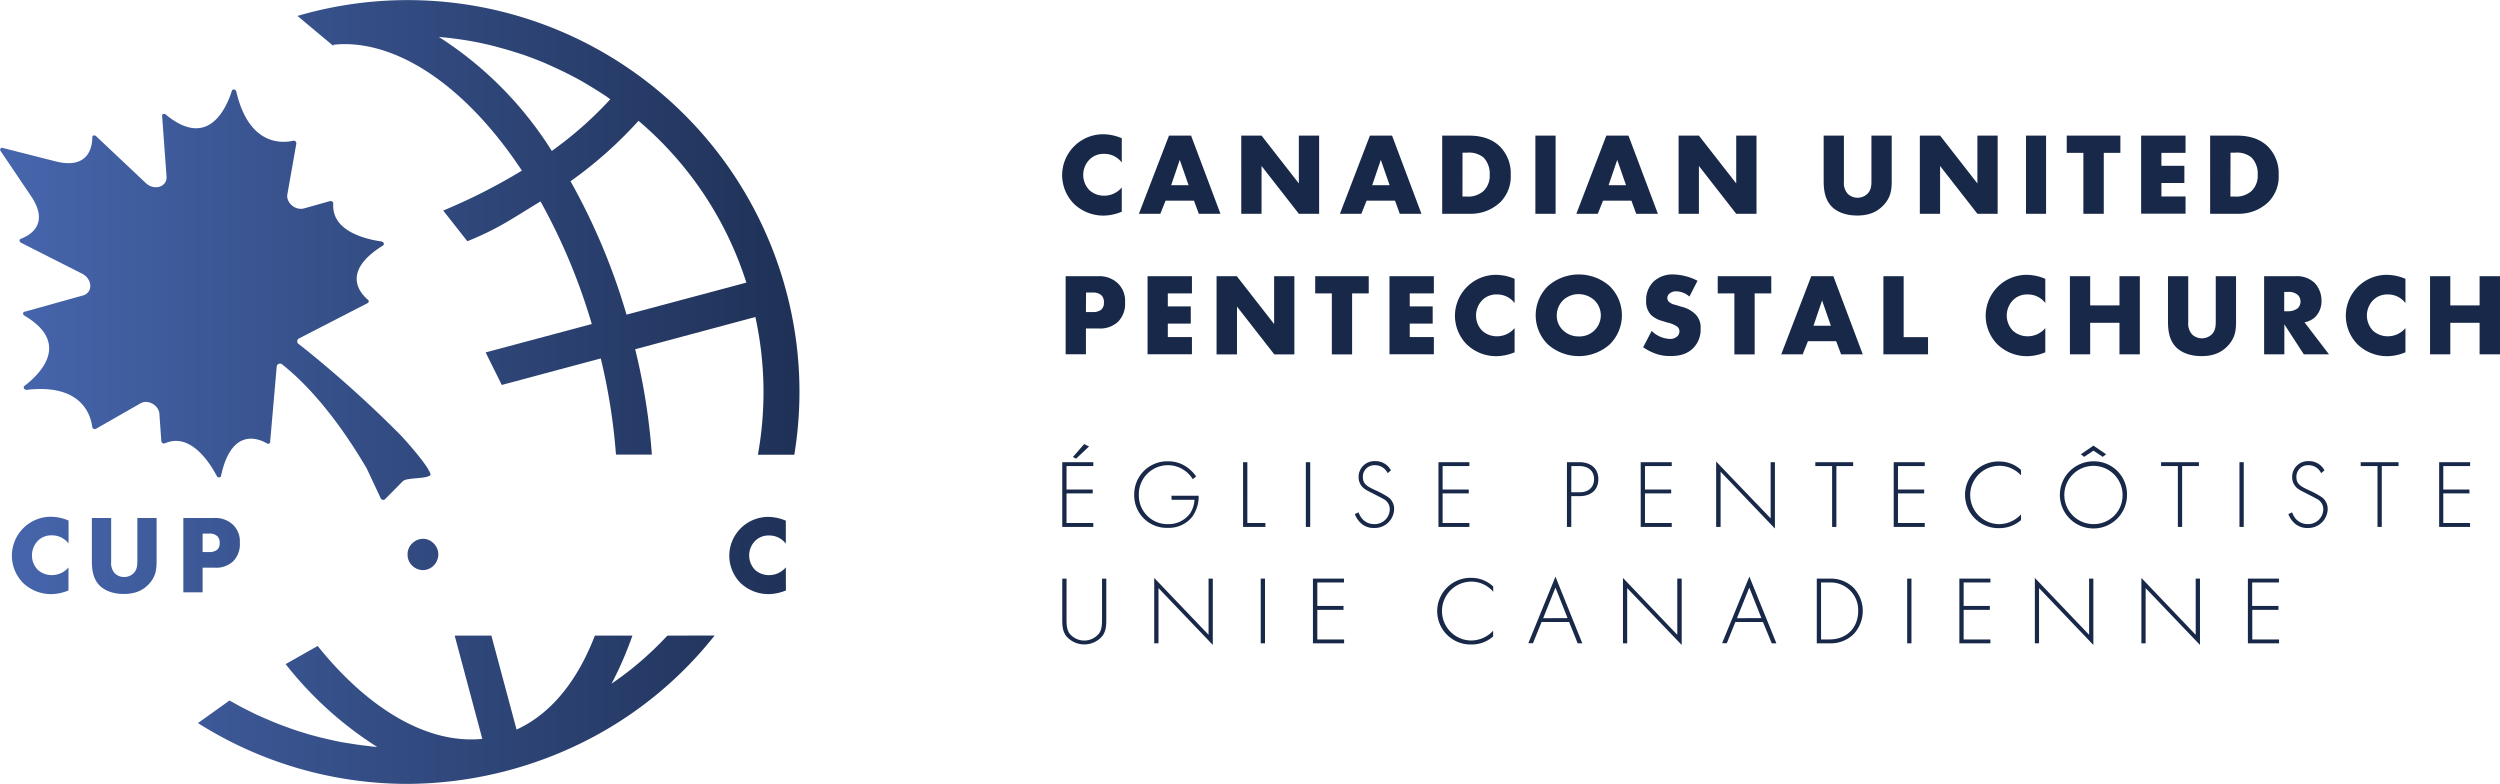
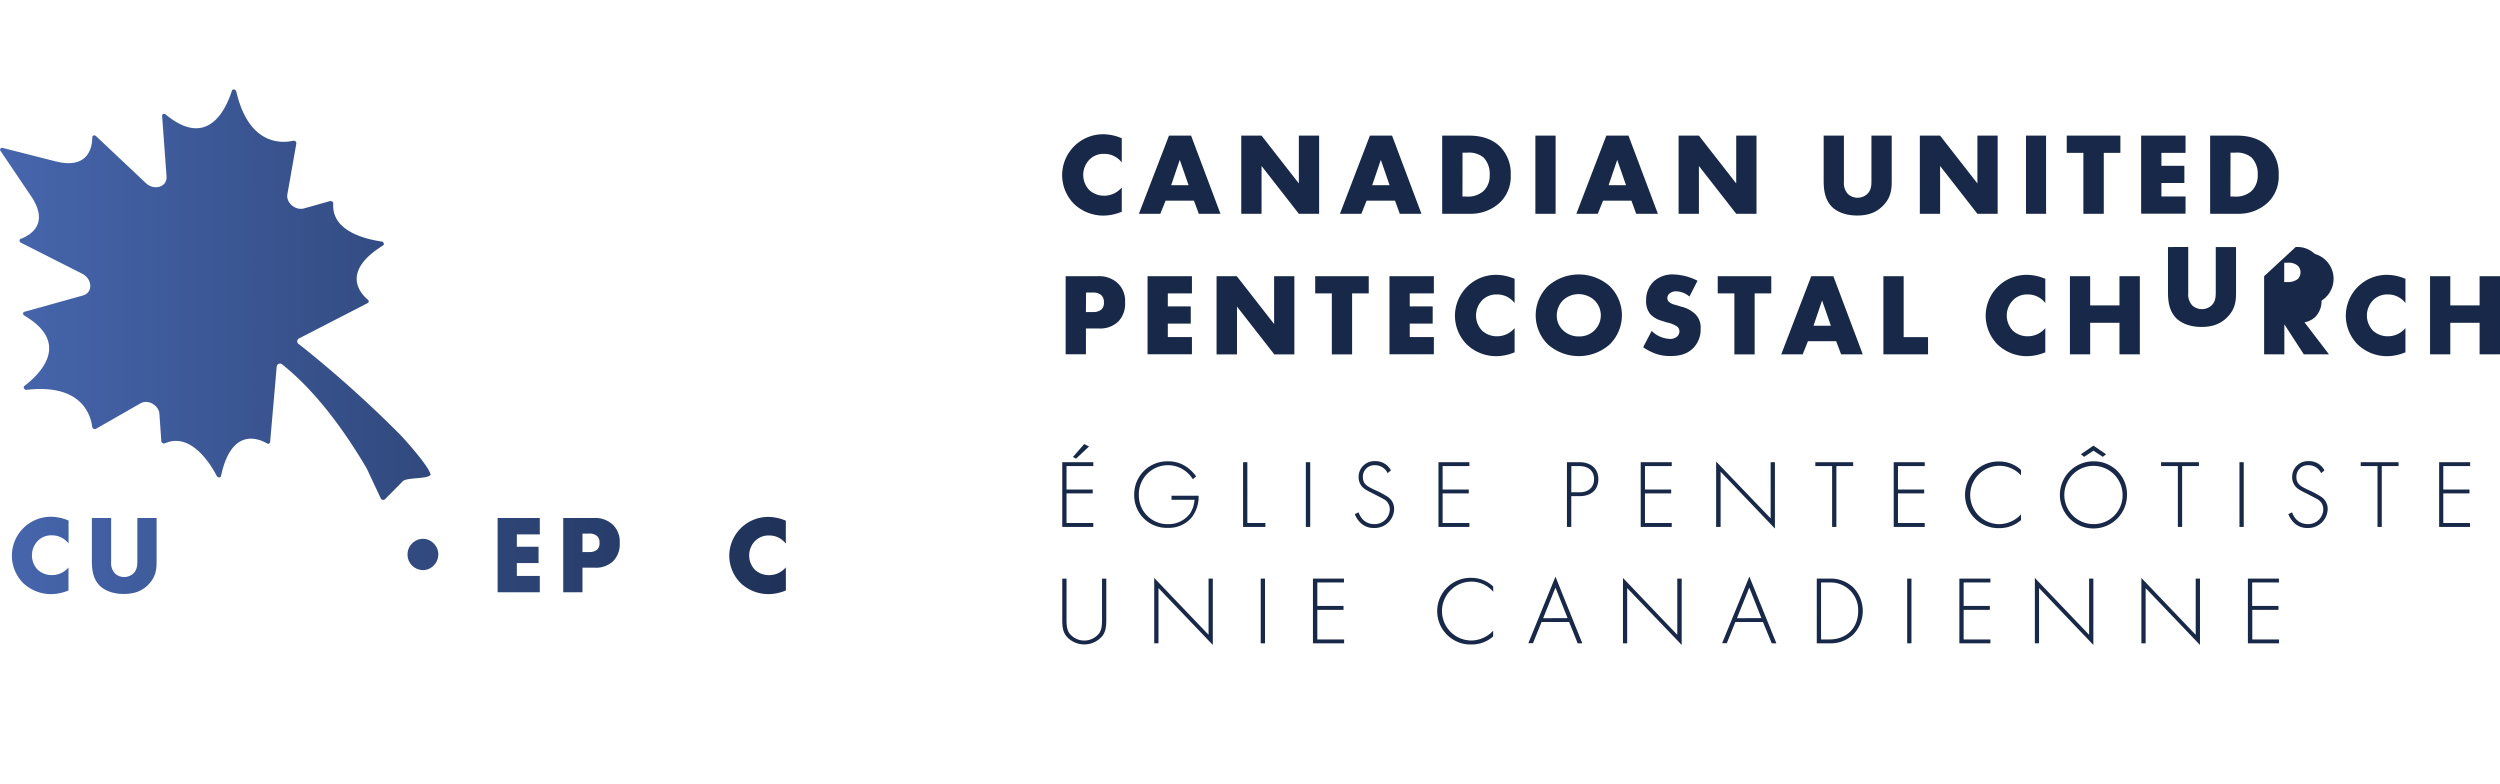
<svg xmlns="http://www.w3.org/2000/svg" xmlns:xlink="http://www.w3.org/1999/xlink" data-id="Layer_1" data-name="Layer 1" viewBox="0 0 871.35 273.15">
  <defs>
    <linearGradient id="New_Gradient_Swatch_11" x1="1.49" y1="184.79" x2="358.25" y2="184.79" gradientUnits="userSpaceOnUse">
      <stop offset="0" stop-color="#4b6cb7" />
      <stop offset="1" stop-color="#182848" />
    </linearGradient>
    <linearGradient id="New_Gradient_Swatch_11-2" x1="1.49" y1="241.78" x2="358.25" y2="241.78" xlink:href="#New_Gradient_Swatch_11" />
    <linearGradient id="New_Gradient_Swatch_11-3" x1="1.49" y1="241.99" x2="358.25" y2="241.99" xlink:href="#New_Gradient_Swatch_11" />
    <linearGradient id="New_Gradient_Swatch_11-4" x1="1.49" y1="241.7" x2="358.25" y2="241.7" xlink:href="#New_Gradient_Swatch_11" />
    <linearGradient id="New_Gradient_Swatch_11-6" x1="1.49" y1="241.45" x2="358.25" y2="241.45" xlink:href="#New_Gradient_Swatch_11" />
    <linearGradient id="New_Gradient_Swatch_11-11" x1="1.49" y1="150.95" x2="358.25" y2="150.95" xlink:href="#New_Gradient_Swatch_11" />
    <style>.cls-3{fill:url(#New_Gradient_Swatch_11-2)}.cls-4{fill:url(#New_Gradient_Swatch_11-3)}.cls-5{fill:url(#New_Gradient_Swatch_11-4)}</style>
  </defs>
-   <path d="M425.84 122a16.82 16.82 0 01-6.12 1.35 14.81 14.81 0 01-10.54-4.09 14.29 14.29 0 01-4.12-9.92A14.29 14.29 0 01419.47 95a17 17 0 016.37 1.39v8.45a7.56 7.56 0 00-6.16-3 6.87 6.87 0 00-4.9 1.8 7.64 7.64 0 00-.17 10.9 7.65 7.65 0 005.07 1.88 8 8 0 006.16-2.86zm25.16-3.86h-9.88l-1.84 4.58h-7.47l10.49-27.24h7.7l10.24 27.24h-7.55zm-1.88-5.39l-3.06-8.82-3 8.82zm18.37 9.97V95.48h7.07l13 16.66V95.48h7.07v27.24h-7.07l-13-16.66v16.66zm53.58-4.58h-9.89l-1.83 4.58h-7.47l10.45-27.24h7.72l10.24 27.24h-7.55zm-1.88-5.39l-3.06-8.82-3 8.82zm18.33 9.97V95.48h9.27c2.74 0 7.31.37 10.82 3.76a13.27 13.27 0 013.8 9.92 12.57 12.57 0 01-3.55 9.43 14.79 14.79 0 01-10.46 4.13zm7.07-6H546a8.12 8.12 0 006-2 7.39 7.39 0 002.08-5.59 8.16 8.16 0 00-2.12-6 8 8 0 00-5.64-1.72h-1.71zm32.46-21.24v27.24H570V95.48zm26.42 22.66h-9.88l-1.84 4.58h-7.47l10.45-27.24h7.72l10.25 27.24h-7.56zm-1.88-5.39l-3.06-8.82-3 8.82zm18.33 9.97V95.48H627l13 16.66V95.48h7.07v27.24H640l-13-16.66v16.66zm57.62-27.24v16.13a5.52 5.52 0 001.39 4.21 5 5 0 006.61.12c1.64-1.43 1.59-3.43 1.59-4.94V95.48h7.07v15.64c0 2.86-.12 5.84-3.06 8.82-2.29 2.33-5.15 3.39-9 3.39-4.28 0-7.35-1.47-9-3.27-2.37-2.57-2.66-6-2.66-8.94V95.48zM704 122.72V95.48h7.06l13 16.66V95.48h7.06v27.24h-7.06l-13-16.66v16.66zm44-27.24v27.24h-7V95.48zm20.11 6v21.24H761v-21.24h-5.8v-6h18.7v6zm28.5 0h-8.41V106h8v6h-8v4.69h8.41v6h-15.48V95.48h15.48zm8.57 21.24V95.48h9.27c2.74 0 7.31.37 10.82 3.76a13.27 13.27 0 013.8 9.92 12.57 12.57 0 01-3.55 9.43 14.79 14.79 0 01-10.46 4.13zm7.07-6h1.43a8.12 8.12 0 006-2 7.39 7.39 0 002.08-5.59 8.12 8.12 0 00-2.12-6 8 8 0 00-5.64-1.72h-1.71zm-398.9 45.97v9h-7.07v-27.21h11.27a9.38 9.38 0 016.9 2.45 8.42 8.42 0 012.54 6.61 8.86 8.86 0 01-2.41 6.78 9.06 9.06 0 01-6.78 2.37zm0-5.71h2.37a4.66 4.66 0 003-.86 3.15 3.15 0 00.9-2.49 3.32 3.32 0 00-.82-2.45 4.14 4.14 0 00-3-1h-2.41zm36.95-6.5h-8.41V155h8v6h-8v4.69h8.41v6h-15.47v-27.21h15.47zm8.58 21.24v-27.24h7.06l13 16.66v-16.66H486v27.24h-7l-13-16.66v16.66zm47.24-21.24v21.24h-7.06v-21.24h-5.8v-6h18.66v6zm28.5 0h-8.41V155h8v6h-8v4.69h8.41v6h-15.47v-27.21h15.47zM562.76 171a16.86 16.86 0 01-6.13 1.35 14.78 14.78 0 01-10.53-4.09 14.26 14.26 0 01-4.13-9.92A14.31 14.31 0 01556.39 144a17 17 0 016.37 1.39v8.45a7.58 7.58 0 00-6.17-3 6.88 6.88 0 00-4.9 1.8 7.61 7.61 0 00-2.37 5.59 7.52 7.52 0 002.21 5.31 7.6 7.6 0 005.06 1.88 8 8 0 006.17-2.86zm33.11-2.71a16.28 16.28 0 01-21.47 0 14.25 14.25 0 010-20.38 16.28 16.28 0 0121.47 0 14.25 14.25 0 010 20.38zm-16.25-15.4a7.46 7.46 0 00-2.16 5.35 6.91 6.91 0 002.16 5.06 7.73 7.73 0 005.51 2.17 7.4 7.4 0 007.68-7.35 7.37 7.37 0 00-2.2-5.23 8.18 8.18 0 00-5.48-2.16 7.83 7.83 0 00-5.51 2.16zm30.91 10.66a9.55 9.55 0 006.25 2.78 3.6 3.6 0 002.74-.94 2.47 2.47 0 00.69-1.72 2.1 2.1 0 00-.78-1.63 9.76 9.76 0 00-3.51-1.43l-1.83-.57a8.84 8.84 0 01-3.92-2.21 6.86 6.86 0 01-1.56-4.82 8.92 8.92 0 012.49-6.57 9.61 9.61 0 017-2.57 19.23 19.23 0 018.41 2.2l-2.82 5.51a7.17 7.17 0 00-4.65-1.83 3.39 3.39 0 00-2.33.81A2 2 0 00616 152a1.87 1.87 0 00.37 1.23 4.59 4.59 0 002.37 1.22l2.16.66a10.33 10.33 0 014.94 2.69 6.43 6.43 0 011.76 4.86 9.23 9.23 0 01-2.57 6.86c-2.33 2.33-5.15 2.78-8 2.78a14.63 14.63 0 01-5.34-.9 19.09 19.09 0 01-4.13-2.16zm35.9-13.07v21.24h-7.07v-21.24h-5.8v-6h18.66v6zm28.41 16.66H665l-1.83 4.58h-7.48l10.46-27.24h7.71l10.25 27.24h-7.55zm-1.84-5.39l-3.07-8.82-3 8.82zm25.36-17.27v21.23h8.5v6H691.3v-27.23zM747.73 171a16.86 16.86 0 01-6.12 1.35 14.81 14.81 0 01-10.54-4.09 14.29 14.29 0 01-4.12-9.92A14.29 14.29 0 01741.36 144a17 17 0 016.37 1.39v8.45a7.56 7.56 0 00-6.16-3 6.85 6.85 0 00-4.9 1.8 7.64 7.64 0 00-.17 10.9 7.65 7.65 0 005.07 1.88 8 8 0 006.16-2.86zm15.64-16.35h10.21v-10.17h7.1v27.24h-7.1v-11h-10.21v11h-7.06v-27.24h7.06zm34.18-10.17v16.13a5.52 5.52 0 001.39 4.21 5 5 0 006.61.12c1.63-1.43 1.59-3.43 1.59-4.94v-15.52h7.07v15.64c0 2.86-.12 5.84-3.06 8.82-2.29 2.33-5.15 3.39-9 3.39-4.28 0-7.35-1.47-9-3.27-2.37-2.57-2.66-6-2.66-8.94v-15.64zm37.45 0a8.81 8.81 0 016.66 2.41A9 9 0 01844 153a7.86 7.86 0 01-2.17 5.68 7.68 7.68 0 01-3.75 1.88l8.53 11.15h-8.78l-6.78-10.46v10.46H824v-27.23zm-4 12.21h1.35a5.35 5.35 0 003.43-1.1 3.4 3.4 0 00.9-2.29 3.22 3.22 0 00-.94-2.29 4.81 4.81 0 00-3.39-1.06H831zM873.25 171a16.82 16.82 0 01-6.12 1.35 14.81 14.81 0 01-10.54-4.09 14.29 14.29 0 01-4.12-9.92A14.29 14.29 0 01866.88 144a17 17 0 016.37 1.39v8.45a7.56 7.56 0 00-6.16-3 6.87 6.87 0 00-4.9 1.8 7.64 7.64 0 00-.17 10.9 7.65 7.65 0 005.07 1.88 8 8 0 006.16-2.86zm15.64-16.35h10.21v-10.17h7.11v27.24h-7.11v-11h-10.21v11h-7.06v-27.24h7.06zm-472.97 56.01h-9.33v8.18h9.13v1.35h-9.13v10.31h9.33v1.36H405.1V209.3h10.82zm-1.49-6.83l-4.53 4.26-1.08-.61 3.92-4.5zM443.17 221h9.47a12.11 12.11 0 01-2.3 7.4 10.44 10.44 0 01-8.49 3.79 11.32 11.32 0 01-11.67-11.6A11.5 11.5 0 01442 209a11 11 0 017.07 2.43 13 13 0 012.7 2.84l-1.18.95a10.58 10.58 0 00-2.16-2.5 10.13 10.13 0 00-16.64 8 10 10 0 0010.08 10.18 9.37 9.37 0 007.84-3.82 10.17 10.17 0 001.49-4.67h-8zm26.44-11.7v21.2h6.29v1.36h-7.78V209.3zm21.91 0v22.56H490V209.3zm26.98 3.82a4.82 4.82 0 00-4.43-2.77 4 4 0 00-4.19 4.19c0 2.44 1.69 3.25 4 4.37a31.77 31.77 0 014.49 2.36 5 5 0 012.4 4.37 6.75 6.75 0 01-7 6.59 6.43 6.43 0 01-5.24-2.37 7.23 7.23 0 01-1.45-2.47l1.28-.61a7.73 7.73 0 001.22 2.17 5.43 5.43 0 004.22 1.93 5.24 5.24 0 005.45-5.21 4 4 0 00-2.2-3.55c-.64-.37-2-1.05-3.82-2-2.23-1.08-3.35-1.69-4.13-3a4.9 4.9 0 01-.71-2.57 5.48 5.48 0 015.79-5.61 6 6 0 015.47 3.21zm28.5-2.46h-9.33v8.18h9.12v1.35h-9.12v10.31H547v1.36h-10.78V209.3H547zm35.51 10.48v10.72H581V209.3h4.36c3.68 0 6.59 2 6.59 5.89s-2.67 5.95-6.56 5.95zm0-1.35h3c2.94 0 4.94-1.73 4.94-4.57s-1.9-4.56-5.18-4.56h-2.73zm35.02-9.13h-9.33v8.18h9.13v1.35h-9.13v10.31h9.33v1.36h-10.82V209.3h10.82zm15.47 21.2v-22.79l19 19.81V209.3h1.49v23.13l-18.93-19.81v19.24zm41.91-21.2v21.2h-1.49v-21.2h-5.85v-1.36h13.19v1.36zm30.8 0h-9.33v8.18h9.13v1.35h-9.13v10.31h9.33v1.36h-10.82V209.3h10.82zm33.55 3.24a10.17 10.17 0 10-7.58 17 10.51 10.51 0 007.58-3.42v2a11.34 11.34 0 01-7.51 2.81 11.62 11.62 0 11-.07-23.23 11 11 0 017.58 2.94zm36.95 6.73a11.7 11.7 0 11-11.7-11.63 11.51 11.51 0 0111.7 11.63zm-1.55 0a10.15 10.15 0 10-10.15 10.25 10 10 0 0010.15-10.25zm-13.39-13.19l-1.15-.91 4.39-3 4.4 3-1.15.91-3.25-2.16zm34.15 3.22v21.2h-1.49v-21.2h-5.85v-1.36h13.19v1.36zm21.47-1.36v22.56h-1.49V209.3zm26.98 3.82a4.83 4.83 0 00-4.43-2.77 4 4 0 00-4.19 4.19c0 2.44 1.69 3.25 4 4.37a32 32 0 014.5 2.36 5 5 0 012.4 4.37 6.75 6.75 0 01-7 6.59 6.43 6.43 0 01-5.24-2.37 7.3 7.3 0 01-1.46-2.47l1.29-.61a8 8 0 001.21 2.17 5.45 5.45 0 004.23 1.93 5.24 5.24 0 005.44-5.21 4 4 0 00-2.19-3.55c-.65-.37-2-1.05-3.82-2-2.24-1.08-3.35-1.69-4.13-3a4.81 4.81 0 01-.71-2.57 5.48 5.48 0 015.78-5.61 6 6 0 015.48 3.21zm21.13-2.46v21.2h-1.49v-21.2h-5.85v-1.36h13.19v1.36zm30.77 0h-9.33v8.18h9.13v1.35h-9.13v10.31h9.33v1.36H885V209.3h10.82zm-489.18 39.22V264c0 2.13.1 3.51.94 4.87a6.58 6.58 0 0010.48 0c.85-1.36.95-2.74.95-4.87v-14.1h1.49V264c0 2.47-.14 4.09-1.29 5.78a8.24 8.24 0 01-12.78 0c-1.15-1.69-1.28-3.31-1.28-5.78v-14.1zm30.56 22.55v-22.79l18.94 19.82v-19.58h1.48V273l-18.93-19.82v19.24zm38.61-22.55v22.55h-1.49v-22.55zm27.53 1.35H494v8.18h9.13v1.36H494v10.31h9.34v1.35h-10.87v-22.55h10.82zm52.03 3.25a10 10 0 00-7.61-3.55 10.26 10.26 0 000 20.52 10.49 10.49 0 007.57-3.41v2a11.31 11.31 0 01-7.51 2.8 11.62 11.62 0 11-.06-23.23 11 11 0 017.57 3zM581.76 265h-9.6l-3 7.4h-1.62l9.46-23.2 9.36 23.23h-1.62zm-.54-1.36L577 253l-4.29 10.68zm19.31 8.79v-22.79l18.93 19.82v-19.58H621V273l-19-19.81v19.24zm48.79-7.43h-9.61l-3 7.4h-1.63l9.5-23.23 9.42 23.26h-1.62zm-.54-1.36L644.55 253l-4.29 10.68zm19.3 8.79v-22.55h4.47a11.37 11.37 0 018.31 3.14 11.81 11.81 0 010 16.27 11.37 11.37 0 01-8.31 3.14zm1.49-1.35h2.94c6 0 10-4.06 10-9.91a9.59 9.59 0 00-10-9.94h-2.94zm31.51-21.2v22.55h-1.49v-22.55zm27.52 1.35h-9.33v8.18h9.13v1.36h-9.13v10.31h9.33v1.35h-10.82v-22.55h10.82zm15.49 21.2v-22.79L763 269.46v-19.58h1.48V273l-18.93-19.82v19.24zm37.13 0v-22.79l18.93 19.82v-19.58h1.49V273l-18.94-19.81v19.24zm47.94-21.2h-9.33v8.18H829v1.36h-9.13v10.31h9.33v1.35h-10.86v-22.55h10.82z" transform="translate(-34.86 -48.21)" fill="#182848" />
-   <path d="M308.81 149.43a136.52 136.52 0 00-167.2-96.53c-1 .27-2.05.56-3.07.86l12.53 10.47-.11-.4a38.09 38.09 0 013.86-.25c21.23 0 43.94 16.85 61.94 44.1a203.42 203.42 0 01-27.42 13.92l8.41 10.69c10.76-4.34 15.55-7.85 25.5-13.88a208.73 208.73 0 0117.87 42.74l-37 9.89 5.63 11.34 34.5-9.24a208.7 208.7 0 015.3 33.51h12.51a220.39 220.39 0 00-5.81-36.71l41.89-11.24a122.71 122.71 0 01.88 48h12.69a135.16 135.16 0 00-2.9-57.27zm-121-88.36l.94.1q3.76.34 7.5.92c.52.08 1 .15 1.57.24 2.86.48 5.71 1.09 8.54 1.78a76 76 0 012.16.57q3.77 1 7.45 2.21l1.28.4c2.77 1 5.51 2 8.23 3.21.69.29 1.36.62 2 .91 2.45 1.1 4.87 2.26 7.25 3.53.33.17.67.33 1 .51 2.62 1.42 5.19 3 7.72 4.57.66.42 1.31.86 2 1.29s1.41 1 2.12 1.51a132.19 132.19 0 01-20.38 18 127.48 127.48 0 00-39.39-39.75zm65.42 96.81a222 222 0 00-19.52-46.5 144.23 144.23 0 0023.7-21.06A122.65 122.65 0 01295 146.71zm14.25 111.86l-.44.46c-.42.46-.86.92-1.3 1.36a114.34 114.34 0 01-8.44 7.88l-1.44 1.2c-2.52 2.07-5.16 4-7.85 5.86a125.39 125.39 0 007.28-16.76h-13.1c-6 15.68-15.27 27.3-27.29 32.75l-8.78-32.75h-12.79l9.63 36c-19.2 1.9-39.86-10.53-57.38-32.39l-11.17 6.33a126.94 126.94 0 0031.93 28.88l-1.79-.16c-1.26-.18-2.58-.31-3.88-.48-1-.13-2-.28-3-.44l-3.81-.61c-1-.19-2-.4-3-.63-1.25-.26-2.48-.55-3.73-.86-1-.24-2-.5-3-.77-1.24-.33-2.46-.69-3.65-1.07-1-.3-2-.61-2.94-.94-1.21-.4-2.39-.84-3.58-1.28-1-.36-1.95-.72-2.91-1.11-1.18-.46-2.34-1-3.51-1.47l-2.84-1.25c-1.16-.53-2.3-1.11-3.44-1.69-.94-.47-1.86-.93-2.8-1.43l-3.35-1.86-.26-.14-11 7.86a136.68 136.68 0 0072.62 21.2A139.14 139.14 0 00241.74 305a135.21 135.21 0 0042.19-35.28z" transform="translate(-34.86 -48.21)" fill="url(#New_Gradient_Swatch_11)" />
+   <path d="M425.84 122a16.82 16.82 0 01-6.12 1.35 14.81 14.81 0 01-10.54-4.09 14.29 14.29 0 01-4.12-9.92A14.29 14.29 0 01419.47 95a17 17 0 016.37 1.39v8.45a7.56 7.56 0 00-6.16-3 6.87 6.87 0 00-4.9 1.8 7.64 7.64 0 00-.17 10.9 7.65 7.65 0 005.07 1.88 8 8 0 006.16-2.86zm25.16-3.86h-9.88l-1.84 4.58h-7.47l10.49-27.24h7.7l10.24 27.24h-7.55zm-1.88-5.39l-3.06-8.82-3 8.82zm18.37 9.97V95.48h7.07l13 16.66V95.48h7.07v27.24h-7.07l-13-16.66v16.66zm53.58-4.58h-9.89l-1.83 4.58h-7.47l10.45-27.24h7.72l10.24 27.24h-7.55zm-1.88-5.39l-3.06-8.82-3 8.82zm18.33 9.97V95.48h9.27c2.74 0 7.31.37 10.82 3.76a13.27 13.27 0 013.8 9.92 12.57 12.57 0 01-3.55 9.43 14.79 14.79 0 01-10.46 4.13zm7.07-6H546a8.12 8.12 0 006-2 7.39 7.39 0 002.08-5.59 8.16 8.16 0 00-2.12-6 8 8 0 00-5.64-1.72h-1.71zm32.46-21.24v27.24H570V95.48zm26.42 22.66h-9.88l-1.84 4.58h-7.47l10.45-27.24h7.72l10.25 27.24h-7.56zm-1.88-5.39l-3.06-8.82-3 8.82zm18.33 9.97V95.48H627l13 16.66V95.48h7.07v27.24H640l-13-16.66v16.66zm57.62-27.24v16.13a5.52 5.52 0 001.39 4.21 5 5 0 006.61.12c1.64-1.43 1.59-3.43 1.59-4.94V95.48h7.07v15.64c0 2.86-.12 5.84-3.06 8.82-2.29 2.33-5.15 3.39-9 3.39-4.28 0-7.35-1.47-9-3.27-2.37-2.57-2.66-6-2.66-8.94V95.48zM704 122.72V95.48h7.06l13 16.66V95.48h7.06v27.24h-7.06l-13-16.66v16.66zm44-27.24v27.24h-7V95.48zm20.11 6v21.24H761v-21.24h-5.8v-6h18.7v6zm28.5 0h-8.41V106h8v6h-8v4.69h8.41v6h-15.48V95.48h15.48zm8.57 21.24V95.48h9.27c2.74 0 7.31.37 10.82 3.76a13.27 13.27 0 013.8 9.92 12.57 12.57 0 01-3.55 9.43 14.79 14.79 0 01-10.46 4.13zm7.07-6h1.43a8.12 8.12 0 006-2 7.39 7.39 0 002.08-5.59 8.12 8.12 0 00-2.12-6 8 8 0 00-5.64-1.72h-1.71zm-398.9 45.97v9h-7.07v-27.21h11.27a9.38 9.38 0 016.9 2.45 8.42 8.42 0 012.54 6.61 8.86 8.86 0 01-2.41 6.78 9.06 9.06 0 01-6.78 2.37zm0-5.71h2.37a4.66 4.66 0 003-.86 3.15 3.15 0 00.9-2.49 3.32 3.32 0 00-.82-2.45 4.14 4.14 0 00-3-1h-2.41zm36.95-6.5h-8.41V155h8v6h-8v4.69h8.41v6h-15.47v-27.21h15.47zm8.58 21.24v-27.24h7.06l13 16.66v-16.66H486v27.24h-7l-13-16.66v16.66zm47.24-21.24v21.24h-7.06v-21.24h-5.8v-6h18.66v6zm28.5 0h-8.41V155h8v6h-8v4.69h8.41v6h-15.47v-27.21h15.47zM562.76 171a16.86 16.86 0 01-6.13 1.35 14.78 14.78 0 01-10.53-4.09 14.26 14.26 0 01-4.13-9.92A14.31 14.31 0 01556.39 144a17 17 0 016.37 1.39v8.45a7.58 7.58 0 00-6.17-3 6.88 6.88 0 00-4.9 1.8 7.61 7.61 0 00-2.37 5.59 7.52 7.52 0 002.21 5.31 7.6 7.6 0 005.06 1.88 8 8 0 006.17-2.86zm33.11-2.71a16.28 16.28 0 01-21.47 0 14.25 14.25 0 010-20.38 16.28 16.28 0 0121.47 0 14.25 14.25 0 010 20.38zm-16.25-15.4a7.46 7.46 0 00-2.16 5.35 6.91 6.91 0 002.16 5.06 7.73 7.73 0 005.51 2.17 7.4 7.4 0 007.68-7.35 7.37 7.37 0 00-2.2-5.23 8.18 8.18 0 00-5.48-2.16 7.83 7.83 0 00-5.51 2.16zm30.91 10.66a9.55 9.55 0 006.25 2.78 3.6 3.6 0 002.74-.94 2.47 2.47 0 00.69-1.72 2.1 2.1 0 00-.78-1.63 9.76 9.76 0 00-3.51-1.43l-1.83-.57a8.84 8.84 0 01-3.92-2.21 6.86 6.86 0 01-1.56-4.82 8.92 8.92 0 012.49-6.57 9.61 9.61 0 017-2.57 19.23 19.23 0 018.41 2.2l-2.82 5.51a7.17 7.17 0 00-4.65-1.83 3.39 3.39 0 00-2.33.81A2 2 0 00616 152a1.87 1.87 0 00.37 1.23 4.59 4.59 0 002.37 1.22l2.16.66a10.33 10.33 0 014.94 2.69 6.43 6.43 0 011.76 4.86 9.23 9.23 0 01-2.57 6.86c-2.33 2.33-5.15 2.78-8 2.78a14.63 14.63 0 01-5.34-.9 19.09 19.09 0 01-4.13-2.16zm35.9-13.07v21.24h-7.07v-21.24h-5.8v-6h18.66v6zm28.41 16.66H665l-1.83 4.58h-7.48l10.46-27.24h7.71l10.25 27.24h-7.55zm-1.84-5.39l-3.07-8.82-3 8.82zm25.36-17.27v21.23h8.5v6H691.3v-27.23zM747.73 171a16.86 16.86 0 01-6.12 1.35 14.81 14.81 0 01-10.54-4.09 14.29 14.29 0 01-4.12-9.92A14.29 14.29 0 01741.36 144a17 17 0 016.37 1.39v8.45a7.56 7.56 0 00-6.16-3 6.85 6.85 0 00-4.9 1.8 7.64 7.64 0 00-.17 10.9 7.65 7.65 0 005.07 1.88 8 8 0 006.16-2.86zm15.64-16.35h10.21v-10.17h7.1v27.24h-7.1v-11h-10.21v11h-7.06v-27.24h7.06m34.18-10.17v16.13a5.52 5.52 0 001.39 4.21 5 5 0 006.61.12c1.63-1.43 1.59-3.43 1.59-4.94v-15.52h7.07v15.64c0 2.86-.12 5.84-3.06 8.82-2.29 2.33-5.15 3.39-9 3.39-4.28 0-7.35-1.47-9-3.27-2.37-2.57-2.66-6-2.66-8.94v-15.64zm37.45 0a8.81 8.81 0 016.66 2.41A9 9 0 01844 153a7.86 7.86 0 01-2.17 5.68 7.68 7.68 0 01-3.75 1.88l8.53 11.15h-8.78l-6.78-10.46v10.46H824v-27.23zm-4 12.21h1.35a5.35 5.35 0 003.43-1.1 3.4 3.4 0 00.9-2.29 3.22 3.22 0 00-.94-2.29 4.81 4.81 0 00-3.39-1.06H831zM873.25 171a16.82 16.82 0 01-6.12 1.35 14.81 14.81 0 01-10.54-4.09 14.29 14.29 0 01-4.12-9.92A14.29 14.29 0 01866.88 144a17 17 0 016.37 1.39v8.45a7.56 7.56 0 00-6.16-3 6.87 6.87 0 00-4.9 1.8 7.64 7.64 0 00-.17 10.9 7.65 7.65 0 005.07 1.88 8 8 0 006.16-2.86zm15.64-16.35h10.21v-10.17h7.11v27.24h-7.11v-11h-10.21v11h-7.06v-27.24h7.06zm-472.97 56.01h-9.33v8.18h9.13v1.35h-9.13v10.31h9.33v1.36H405.1V209.3h10.82zm-1.49-6.83l-4.53 4.26-1.08-.61 3.92-4.5zM443.17 221h9.47a12.11 12.11 0 01-2.3 7.4 10.44 10.44 0 01-8.49 3.79 11.32 11.32 0 01-11.67-11.6A11.5 11.5 0 01442 209a11 11 0 017.07 2.43 13 13 0 012.7 2.84l-1.18.95a10.58 10.58 0 00-2.16-2.5 10.13 10.13 0 00-16.64 8 10 10 0 0010.08 10.18 9.37 9.37 0 007.84-3.82 10.17 10.17 0 001.49-4.67h-8zm26.44-11.7v21.2h6.29v1.36h-7.78V209.3zm21.91 0v22.56H490V209.3zm26.98 3.82a4.82 4.82 0 00-4.43-2.77 4 4 0 00-4.19 4.19c0 2.44 1.69 3.25 4 4.37a31.77 31.77 0 014.49 2.36 5 5 0 012.4 4.37 6.75 6.75 0 01-7 6.59 6.43 6.43 0 01-5.24-2.37 7.23 7.23 0 01-1.45-2.47l1.28-.61a7.73 7.73 0 001.22 2.17 5.43 5.43 0 004.22 1.93 5.24 5.24 0 005.45-5.21 4 4 0 00-2.2-3.55c-.64-.37-2-1.05-3.82-2-2.23-1.08-3.35-1.69-4.13-3a4.9 4.9 0 01-.71-2.57 5.48 5.48 0 015.79-5.61 6 6 0 015.47 3.21zm28.5-2.46h-9.33v8.18h9.12v1.35h-9.12v10.31H547v1.36h-10.78V209.3H547zm35.51 10.48v10.72H581V209.3h4.36c3.68 0 6.59 2 6.59 5.89s-2.67 5.95-6.56 5.95zm0-1.35h3c2.94 0 4.94-1.73 4.94-4.57s-1.9-4.56-5.18-4.56h-2.73zm35.02-9.13h-9.33v8.18h9.13v1.35h-9.13v10.31h9.33v1.36h-10.82V209.3h10.82zm15.47 21.2v-22.79l19 19.81V209.3h1.49v23.13l-18.93-19.81v19.24zm41.91-21.2v21.2h-1.49v-21.2h-5.85v-1.36h13.19v1.36zm30.8 0h-9.33v8.18h9.13v1.35h-9.13v10.31h9.33v1.36h-10.82V209.3h10.82zm33.55 3.24a10.17 10.17 0 10-7.58 17 10.51 10.51 0 007.58-3.42v2a11.34 11.34 0 01-7.51 2.81 11.62 11.62 0 11-.07-23.23 11 11 0 017.58 2.94zm36.95 6.73a11.7 11.7 0 11-11.7-11.63 11.51 11.51 0 0111.7 11.63zm-1.55 0a10.15 10.15 0 10-10.15 10.25 10 10 0 0010.15-10.25zm-13.39-13.19l-1.15-.91 4.39-3 4.4 3-1.15.91-3.25-2.16zm34.15 3.22v21.2h-1.49v-21.2h-5.85v-1.36h13.19v1.36zm21.47-1.36v22.56h-1.49V209.3zm26.98 3.82a4.83 4.83 0 00-4.43-2.77 4 4 0 00-4.19 4.19c0 2.44 1.69 3.25 4 4.37a32 32 0 014.5 2.36 5 5 0 012.4 4.37 6.75 6.75 0 01-7 6.59 6.43 6.43 0 01-5.24-2.37 7.3 7.3 0 01-1.46-2.47l1.29-.61a8 8 0 001.21 2.17 5.45 5.45 0 004.23 1.93 5.24 5.24 0 005.44-5.21 4 4 0 00-2.19-3.55c-.65-.37-2-1.05-3.82-2-2.24-1.08-3.35-1.69-4.13-3a4.81 4.81 0 01-.71-2.57 5.48 5.48 0 015.78-5.61 6 6 0 015.48 3.21zm21.13-2.46v21.2h-1.49v-21.2h-5.85v-1.36h13.19v1.36zm30.77 0h-9.33v8.18h9.13v1.35h-9.13v10.31h9.33v1.36H885V209.3h10.82zm-489.18 39.22V264c0 2.13.1 3.51.94 4.87a6.58 6.58 0 0010.48 0c.85-1.36.95-2.74.95-4.87v-14.1h1.49V264c0 2.47-.14 4.09-1.29 5.78a8.24 8.24 0 01-12.78 0c-1.15-1.69-1.28-3.31-1.28-5.78v-14.1zm30.56 22.55v-22.79l18.94 19.82v-19.58h1.48V273l-18.93-19.82v19.24zm38.61-22.55v22.55h-1.49v-22.55zm27.53 1.35H494v8.18h9.13v1.36H494v10.31h9.34v1.35h-10.87v-22.55h10.82zm52.03 3.25a10 10 0 00-7.61-3.55 10.26 10.26 0 000 20.52 10.49 10.49 0 007.57-3.41v2a11.31 11.31 0 01-7.51 2.8 11.62 11.62 0 11-.06-23.23 11 11 0 017.57 3zM581.76 265h-9.6l-3 7.4h-1.62l9.46-23.2 9.36 23.23h-1.62zm-.54-1.36L577 253l-4.29 10.68zm19.31 8.79v-22.79l18.93 19.82v-19.58H621V273l-19-19.81v19.24zm48.79-7.43h-9.61l-3 7.4h-1.63l9.5-23.23 9.42 23.26h-1.62zm-.54-1.36L644.55 253l-4.29 10.68zm19.3 8.79v-22.55h4.47a11.37 11.37 0 018.31 3.14 11.81 11.81 0 010 16.27 11.37 11.37 0 01-8.31 3.14zm1.49-1.35h2.94c6 0 10-4.06 10-9.91a9.59 9.59 0 00-10-9.94h-2.94zm31.51-21.2v22.55h-1.49v-22.55zm27.52 1.35h-9.33v8.18h9.13v1.36h-9.13v10.31h9.33v1.35h-10.82v-22.55h10.82zm15.49 21.2v-22.79L763 269.46v-19.58h1.48V273l-18.93-19.82v19.24zm37.13 0v-22.79l18.93 19.82v-19.58h1.49V273l-18.94-19.81v19.24zm47.94-21.2h-9.33v8.18H829v1.36h-9.13v10.31h9.33v1.35h-10.86v-22.55h10.82z" transform="translate(-34.86 -48.21)" fill="#182848" />
  <path class="cls-3" d="M58.73 254a16 16 0 01-5.82 1.28 14.12 14.12 0 01-10-3.88 13.62 13.62 0 01-3.91-9.49 13.59 13.59 0 0113.7-13.59 16.14 16.14 0 016.06 1.32v8a7.22 7.22 0 00-5.86-2.84 6.59 6.59 0 00-4.66 1.71 7.25 7.25 0 00-2.24 5.36 7.13 7.13 0 002.09 5 7.25 7.25 0 004.82 1.79 7.61 7.61 0 005.82-2.66z" transform="translate(-34.86 -48.21)" />
  <path class="cls-4" d="M73.6 228.75v15.34a5.26 5.26 0 001.32 4 4.77 4.77 0 006.29.11c1.56-1.36 1.52-3.26 1.52-4.7v-14.75h6.71v14.87c0 2.72-.11 5.55-2.91 8.39-2.17 2.21-4.89 3.22-8.54 3.22-4.08 0-7-1.4-8.58-3.11-2.25-2.44-2.53-5.74-2.53-8.5v-14.87z" transform="translate(-34.86 -48.21)" />
-   <path class="cls-5" d="M105.48 246.07v8.58h-6.72v-25.9h10.72a8.93 8.93 0 016.56 2.33 8 8 0 012.41 6.29 8.4 8.4 0 01-2.29 6.44 8.64 8.64 0 01-6.45 2.26zm0-5.44h2.25a4.4 4.4 0 002.84-.82 3 3 0 00.85-2.36 3.14 3.14 0 00-.78-2.33 3.91 3.91 0 00-2.87-.94h-2.29z" transform="translate(-34.86 -48.21)" />
  <path class="cls-3" d="M144.5 254a16 16 0 01-5.82 1.28 14.12 14.12 0 01-10-3.88 13.62 13.62 0 01-3.92-9.44 13.59 13.59 0 0113.71-13.59 16.14 16.14 0 016.05 1.32v8a7.2 7.2 0 00-5.86-2.84 6.59 6.59 0 00-4.66 1.71 7.25 7.25 0 00-2.25 5.32 7.17 7.17 0 002.09 5 7.25 7.25 0 004.82 1.79 7.61 7.61 0 005.84-2.67z" transform="translate(-34.86 -48.21)" />
  <path d="M178.48 237.64a5.4 5.4 0 013.8-1.63 5.18 5.18 0 013.72 1.59 5.41 5.41 0 011.63 3.85 5.53 5.53 0 01-1.75 4 5.25 5.25 0 01-3.61 1.47 5.52 5.52 0 01-3.65-1.47 5.31 5.31 0 01-1.71-4 5.22 5.22 0 011.57-3.81z" transform="translate(-34.86 -48.21)" fill="url(#New_Gradient_Swatch_11-6)" />
  <path class="cls-5" d="M223 234.46h-8v4.31h7.57v5.7H215v4.47h8v5.71h-14.7v-25.9H223zm14.88 11.61v8.58h-6.71v-25.9h10.71a8.93 8.93 0 016.56 2.33 8 8 0 012.41 6.29 8.4 8.4 0 01-2.29 6.44 8.64 8.64 0 01-6.45 2.26zm0-5.44h2.25a4.4 4.4 0 002.84-.82 3 3 0 00.85-2.36 3.13 3.13 0 00-.77-2.33 4 4 0 00-2.88-.94h-2.29z" transform="translate(-34.86 -48.21)" />
  <path class="cls-4" d="M265 228.75v15.34a5.26 5.26 0 001.32 4 4.77 4.77 0 006.29.11c1.56-1.36 1.52-3.26 1.52-4.7v-14.75h6.72v14.87c0 2.72-.12 5.55-2.92 8.39-2.17 2.21-4.89 3.22-8.54 3.22-4.08 0-7-1.4-8.58-3.11-2.25-2.44-2.52-5.74-2.52-8.5v-14.87z" transform="translate(-34.86 -48.21)" />
  <path class="cls-3" d="M308.78 254a16 16 0 01-5.82 1.28 14.12 14.12 0 01-10-3.88 13.62 13.62 0 01-3.92-9.44 13.59 13.59 0 0113.71-13.59 16.14 16.14 0 016 1.32v8a7.2 7.2 0 00-5.86-2.84 6.59 6.59 0 00-4.66 1.71 7.25 7.25 0 00-2.25 5.32 7.17 7.17 0 002.09 5 7.25 7.25 0 004.82 1.79 7.61 7.61 0 005.86-2.72z" transform="translate(-34.86 -48.21)" />
  <path d="M175.19 216c1.37-1.51 8.48-.69 9.77-2.3-.59-3.19-10.26-13.61-10.26-13.61a402.17 402.17 0 00-32.52-29.43c-1.11-.9-2.18-1.74-3.18-2.51a1.13 1.13 0 010-1.94l24-12.36a.69.69 0 00.05-1.2c-2.74-2.33-9.32-9.8 5.31-18.88.57-.35.23-1.28-.51-1.39-5.32-.75-17.5-3.53-16.83-13.19a.93.93 0 00-1.13-.89l-9.4 2.64h-.12c-2.91.47-5.84-2.27-5.35-5l3.12-17.67a.9.9 0 00-1.08-1c-3.91.88-15.47 1.75-19.84-17.16-.17-.77-1.31-1-1.53-.28-2.12 6.64-8.52 20.35-23.07 8.29-.54-.45-1.3-.17-1.26.46l1.54 21.13c.27 3.66-4.27 5.09-7.23 2.29L68.34 95.66c-.51-.49-1.3-.27-1.31.35 0 3.55-1.4 11.34-12.84 8.43l-18.45-4.69a.67.67 0 00-.74 1c1.52 2.24 4.85 7.17 10.66 15.78 6.6 9.78-.27 13.68-3.59 14.93-.59.22-.52 1 .1 1.35l21.32 10.79c3.63 1.85 3.82 6.6.29 7.59l-20.41 5.69c-.61.18-.62 1 0 1.34 16.27 9.61 5.53 20.28 0 24.51-.59.45 0 1.45.78 1.36C63.42 181.85 66.5 193 67 197a.91.91 0 001.27.69l15.58-8.91c2.44-1.4 6 .43 6.55 3.33v.12l.69 9.75a.93.93 0 001.23.75c8.86-3.89 15.59 6.62 18.1 11.38.35.66 1.34.67 1.47 0 3.6-16.84 12.86-13.16 16-11.38a.69.69 0 001.12-.45l2.3-26.37a1.16 1.16 0 011.94-.66c13.2 10.5 23.6 26.31 29.43 36.24l4.93 10.51a1 1 0 001.38.27z" transform="translate(-34.86 -48.21)" fill="url(#New_Gradient_Swatch_11-11)" />
</svg>